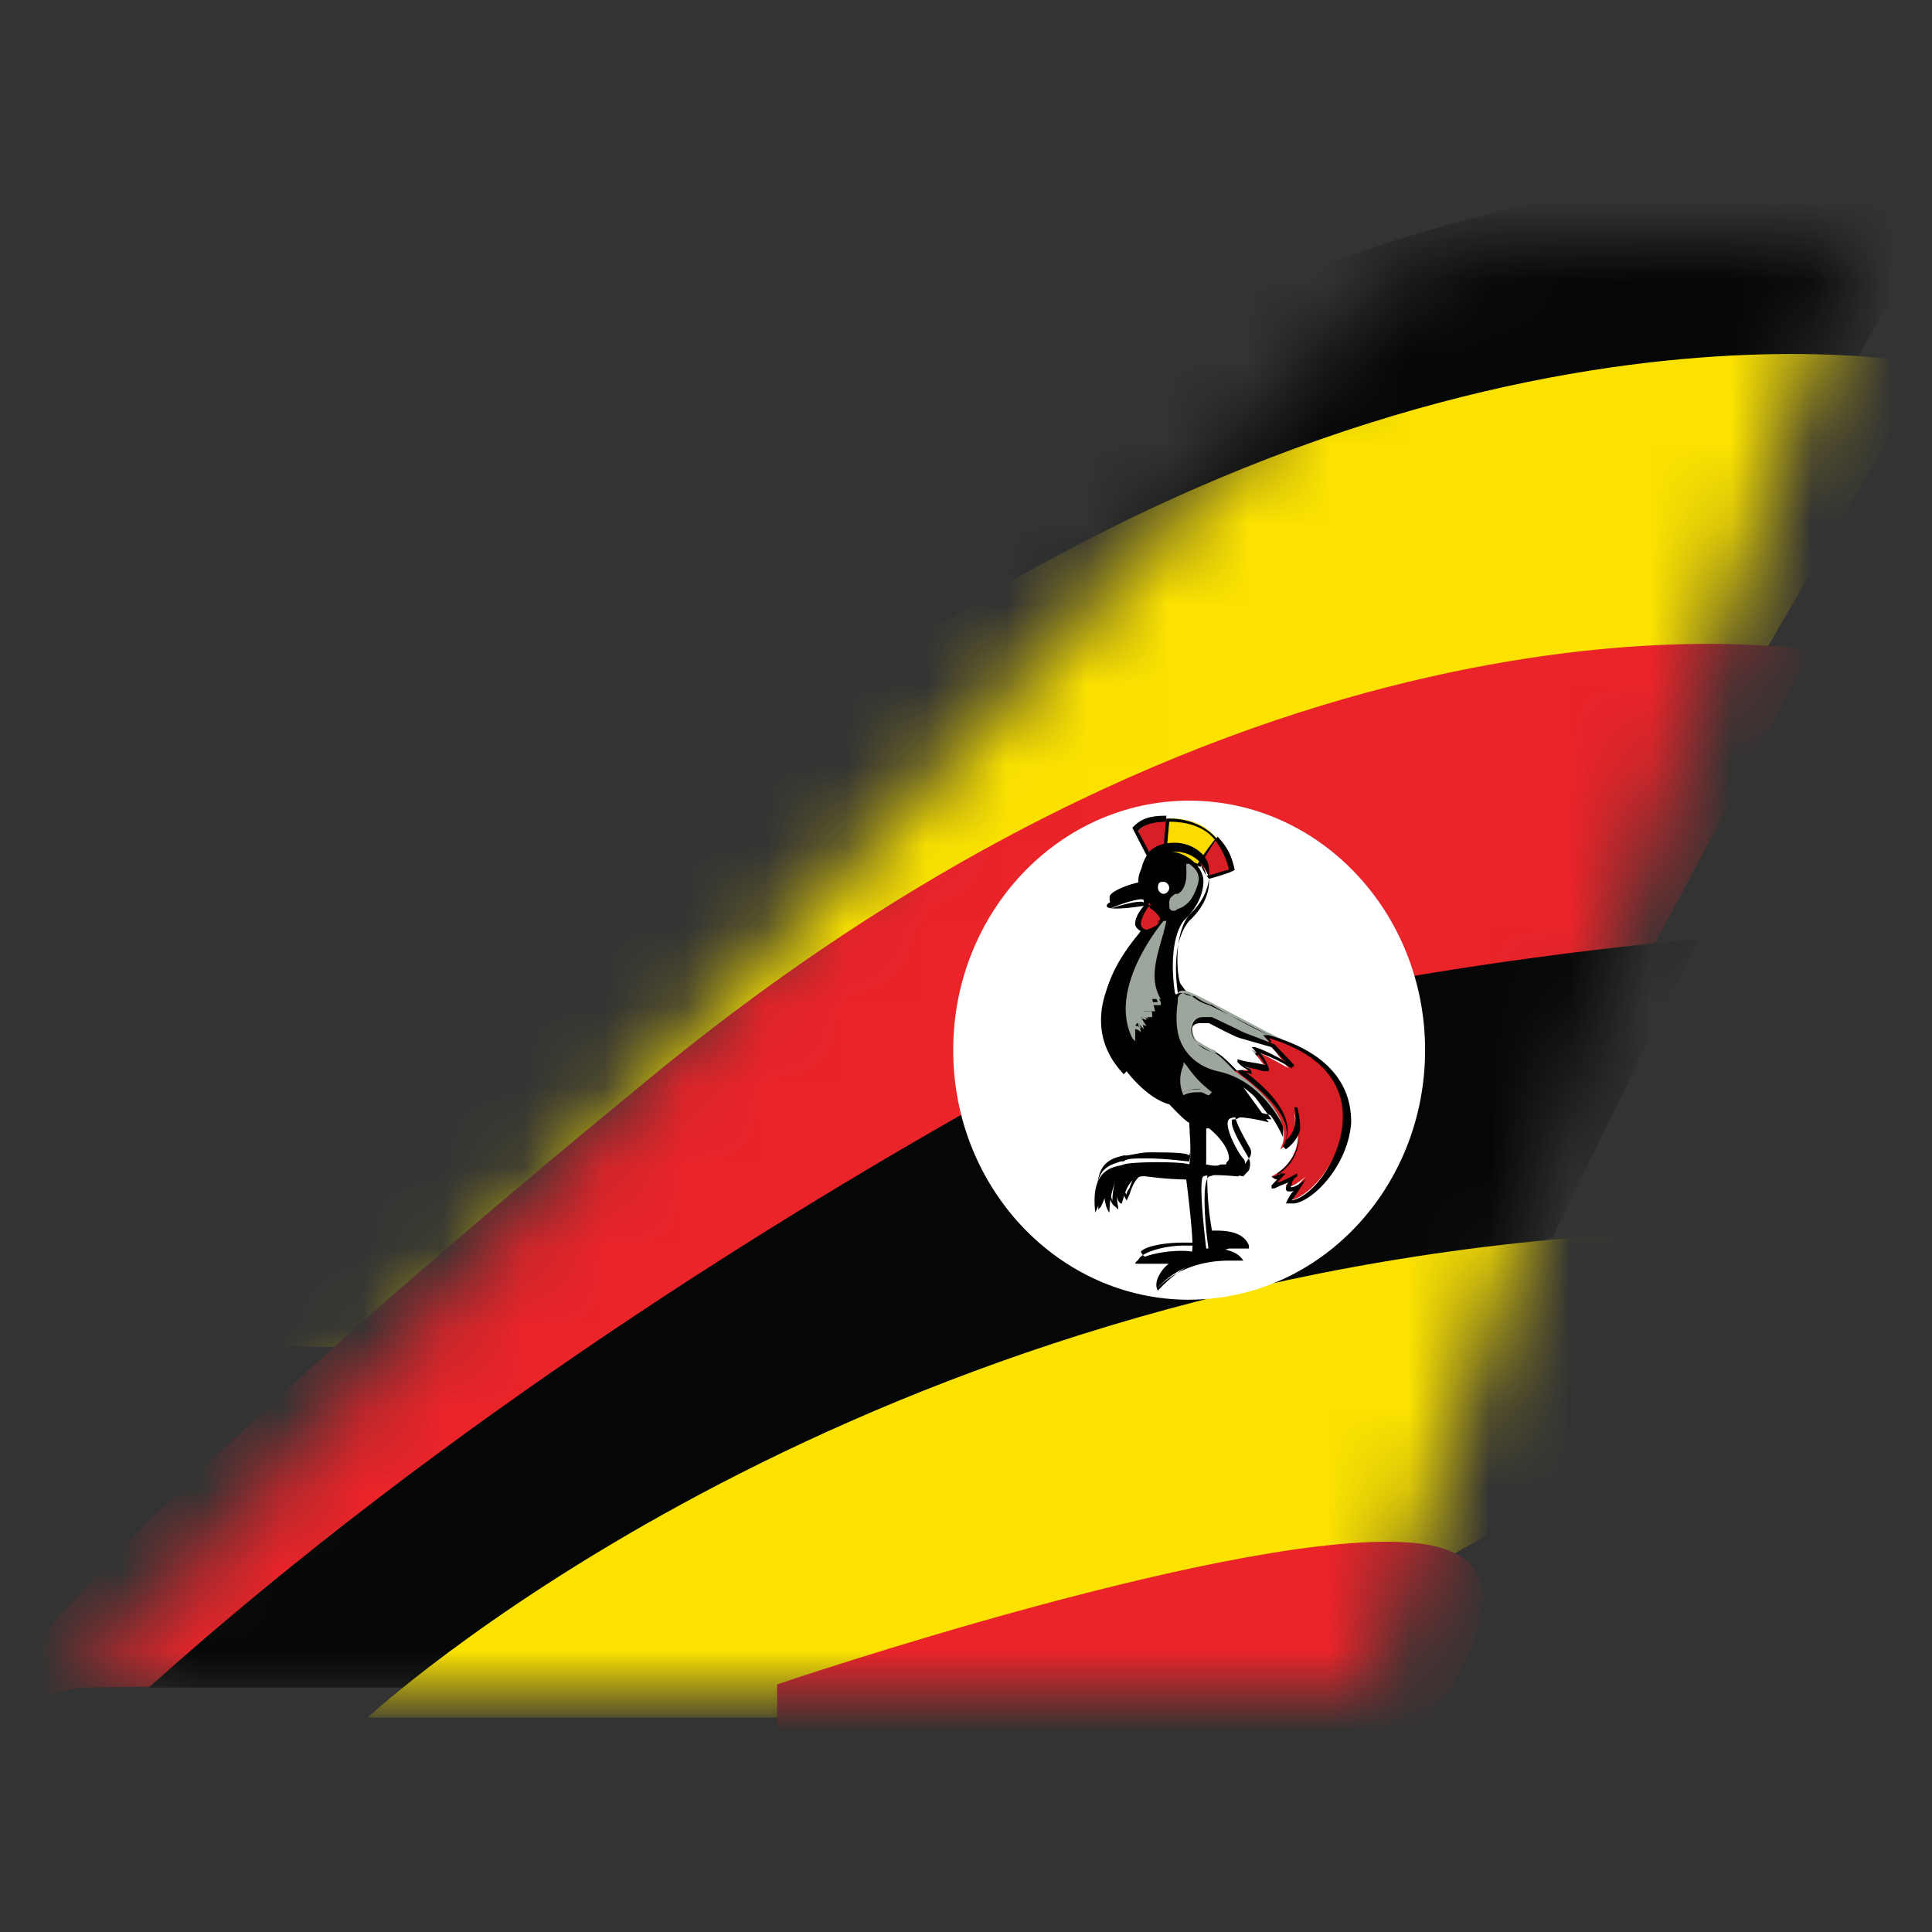
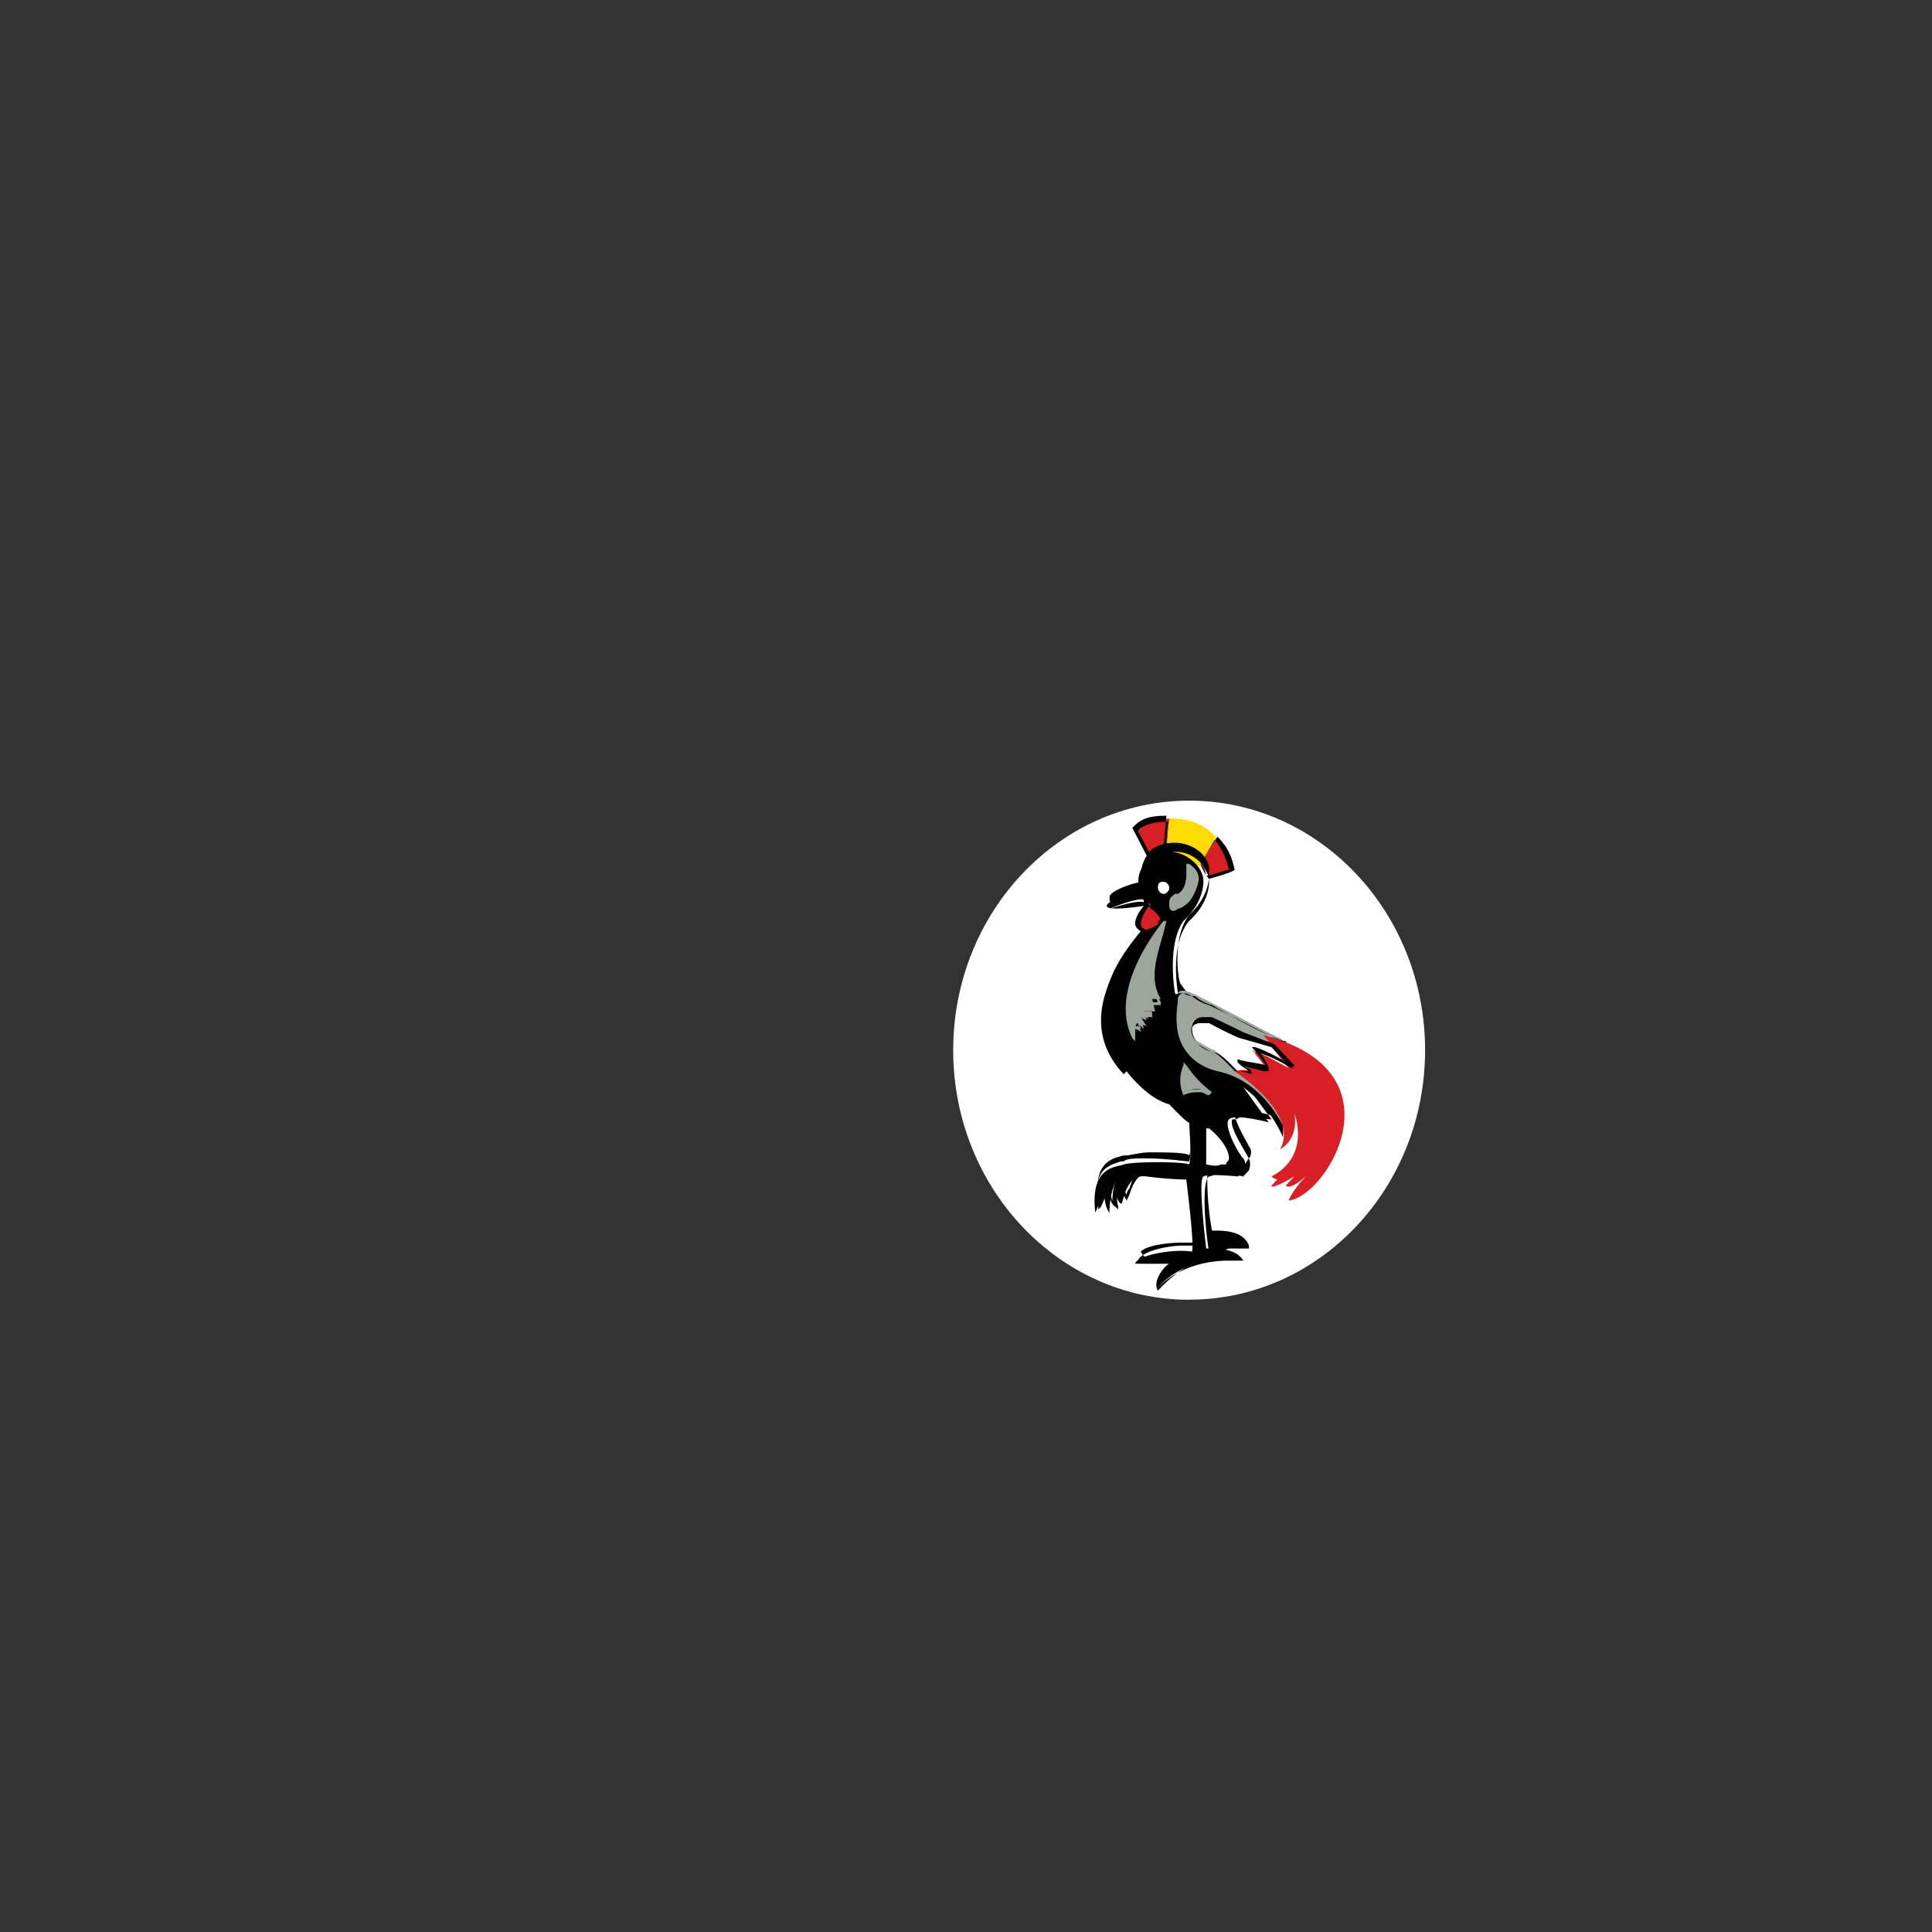
<svg xmlns="http://www.w3.org/2000/svg" width="24" height="24" fill="none" viewBox="0 0 24 24">
  <rect x="0" y="0" width="24" height="24" fill="#333333" stroke="none" />
  <mask id="a" width="22" height="18" x="1" y="3" maskUnits="userSpaceOnUse" style="mask-type:luminance">
-     <path fill="#fff" d="M1 20.963L17.173 3.635S17.491 3 19.681 3H23l-6.003 18H1v-.037z" />
-   </mask>
+     </mask>
  <g mask="url(#a)">
    <path fill="#050606" d="M2.413 14.428l2.86.037L21.94 6.398l2.4-4.145S17.845.871 9.829 6.996c-8.051 6.125-8.475 7.581-8.475 7.581l1.06-.15z" />
    <path fill="#FBE201" d="M2.06 16.706l2.86.037 16.668-8.066 2.4-4.146S17.492 3.15 9.476 9.274c-8.016 6.125-8.44 7.581-8.44 7.581l1.025-.15z" />
    <path fill="#EA2429" d="M1 20.963l2.86-.038L20.246 12.3l2.26-4.22s-6.534-1.16-14.374 5.264C.292 19.768-.06 21.187-.06 21.187L1 20.963z" />
    <path fill="#050606" d="M1.848 20.963h3.46l13.984-5.602 1.801-3.697s-6.18.523-8.722 1.942c-2.543 1.42-6.815 4.033-10.523 7.357z" />
    <path fill="#FBE201" d="M9.864 21.336H4.567s5.473-5.079 14.725-5.938C28.544 14.502 14.737 21 14.737 21l-4.873.336z" />
    <path fill="#EA2429" d="M9.652 20.925s5.827-1.979 7.945-1.755c2.12.224-.494 2.988-.494 2.988l-7.45-.225v-1.008h-.001z" />
  </g>
  <path fill="#fff" d="M14.772 16.145c1.619 0 2.931-1.387 2.931-3.1 0-1.711-1.312-3.099-2.93-3.099-1.62 0-2.932 1.388-2.932 3.1 0 1.712 1.313 3.1 2.931 3.1z" />
  <path fill="#D91F26" d="M14.313 10.693l-.177-.373a.548.548 0 0 1 .389-.15l-.035.411-.177.112z" />
  <path fill="#010101" d="M14.278 10.693l-.212-.41c.106-.113.212-.15.424-.15 0 0-.036.373-.036.41l-.176.15zm-.142-.373l.177.336.177-.075c0-.15 0-.336.035-.374-.212 0-.318.038-.389.113z" />
  <path fill="#FCDC00" d="M14.49 10.58l.035-.41s.389-.037.6.261l-.211.336-.424-.186z" />
-   <path fill="#010101" d="M14.913 10.768l-.459-.15.036-.448s.388-.037.635.261l-.212.337zm-.423-.187l.388.15a3.01 3.01 0 0 1 .212-.3c-.177-.223-.494-.223-.565-.223l-.035.373z" />
  <path fill="#D91F26" d="M14.914 10.73l.211-.336c.142.15.177.262.212.411l-.317.075-.106-.15z" />
  <path fill="#010101" d="M15.02 10.917a.504.504 0 0 1-.106-.187l.211-.336c.142.15.177.262.212.411-.035.037-.318.112-.318.112zm-.106-.187a.29.29 0 0 1 .07.15c.035 0 .247-.075.282-.075a.897.897 0 0 0-.176-.373l-.176.298zm-.53 5.266s.353-.448 1.06-.336c-.107-.187-.46-.15-.46-.15s-.106-.858-.035-.896c.07-.037.424 0 .424 0 .035 0 .14-.15.07-.224-.07-.075-.247-.41-.177-.485.071-.075.495.037.495.037l-1.165-1.606s-.106-.597.105-.896c.283-.261.247-.523.247-.523-.035-.261-.459-.485-.706-.224-.176.224-.07.374-.07.374s-.424.111-.424.186.459 0 .459 0l-.035.374s-.954.933-.212 1.718l.035-.038s.247.336.53.411c.247.261.247.224.247.224s.035.448 0 .523c-.07-.037-.706-.037-.812 0-.07.037-.424 0-.354.598.071-.15.106-.3.106-.3s0 .225.07.3c0-.225.071-.374.071-.374s0 .224.07.261c.036.038.036-.373.319-.336.282.038.494.038.494.038s.106.821.07.896c-.211-.037-.67.037-.706.15h.424s-.21.186-.14.298z" />
  <path fill="#010101" d="M14.384 16.033c-.07-.112.07-.298.141-.336h-.389v-.037c.036-.112.354-.187.566-.187h.14c0-.112-.034-.56-.07-.859h-.07c-.106 0-.247 0-.389-.037-.176-.037-.247.15-.282.261l-.035.075a.417.417 0 0 1-.07-.224.417.417 0 0 0-.036.299v.037l-.036-.037c-.07-.038-.07-.15-.07-.224-.035.037-.07.149-.106.224l-.035.037v-.075c-.07-.522.176-.56.318-.597h.035c.035 0 .176-.038.282-.038.212 0 .46 0 .495.038.035-.075 0-.336 0-.486-.036 0-.07-.075-.212-.224-.247-.075-.46-.336-.53-.41 0 0 0 .037-.035.037-.177-.224-.283-.449-.283-.71 0-.523.46-.97.495-1.046l.035-.336c-.07 0-.247.038-.353.038-.07 0-.106 0-.106-.038v-.037c0-.075.318-.187.424-.187-.036-.037-.07-.187.07-.373.07-.075.177-.112.318-.112.212 0 .424.15.424.336 0 .037.035.298-.247.56-.212.261-.142.822-.106.859l1.2 1.643h-.035s-.247-.075-.388-.075h-.106v.038c0 .111.141.336.177.41a.12.12 0 0 1 0 .15c-.036.037-.036.074-.071.074 0 0-.177-.037-.282-.037h-.142c-.035.037-.035.486.036.86h.035c.106 0 .353 0 .424.186v.037h-.248c-.565.15-.848.486-.883.523zm-.106-.41c.176 0 .247.037.282.037h.035l-.035.037a.423.423 0 0 0-.176.299c.07-.075.353-.336.883-.336h.176c-.106-.112-.318-.112-.388-.112h-.036c-.035-.187-.105-.86 0-.934.036 0 .07-.037.142-.037.141 0 .282.037.282.037l.07-.074s.036-.075 0-.15c-.035-.075-.211-.336-.211-.448 0-.037 0-.037.035-.037s.07-.038.106-.038c.106 0 .282.038.353.038l-1.165-1.569c0-.037-.106-.597.141-.896.247-.224.247-.448.247-.486v-.037a.428.428 0 0 0-.424-.336.389.389 0 0 0-.282.112c-.141.187-.035.336-.035.336v.037h-.035c-.212.075-.424.15-.424.187h.07c.142 0 .389-.037.389-.037h.035l-.035.373s-.495.486-.495 1.009c0 .26.071.485.248.672 0 0 .247.336.53.41l.211.225c0 .074.035.448 0 .523-.035 0-.282-.038-.53-.038-.14 0-.247 0-.282.037h-.035c-.106.038-.353.075-.283.486l.106-.224h.036s0 .15.035.224a.87.87 0 0 1 .07-.336l.036-.037v.037c0 .075.035.224.07.261 0 0 0-.037.035-.074.036-.112.106-.299.318-.299.177.037.318.037.389.037h.07c0 .075.106.822.07.934h-.176c-.212 0-.459.037-.53.112.036.074.072.074.107.074z" />
  <path fill="#9CA69C" d="M14.49 11.44s-.707.822-.389 1.419c0-.075 0-.15.035-.15l.071.075a.89.89 0 0 0-.035-.15c.035 0 .07 0 .106.038-.036-.037-.036-.075-.071-.112h.141l-.035-.15h.106c-.177-.298 0-.634.07-.97z" />
  <path fill="#9CA69C" d="M14.101 12.934l-.035-.037c-.318-.635.388-1.457.388-1.457h.036c-.036.075-.036.15-.07.187-.071.261-.178.523 0 .822v.037h-.142c0 .037.035.075.035.112v.037h-.141l.07.112-.105-.037c0 .037.035.074.035.112 0 0-.035-.038-.07-.038v.15zm.353-1.42c-.14.187-.565.822-.353 1.308v-.075h.035l.036.037c0-.037-.036-.074-.036-.112v-.037l.106.037-.035-.111h.141l-.035-.112h.07c-.14-.299-.07-.56.036-.822.035 0 .035-.038.035-.112zm.283-.746s.035.261-.106.373c-.035 0-.106.037-.106.112 0 .075.07.075.106.037.176-.037.353-.373.106-.522z" />
  <path fill="#9CA69C" d="M14.595 11.29c-.035 0-.07-.037-.07-.074 0-.075.035-.075.07-.112h.036c.141-.075.106-.336.106-.336v-.037h.035c.106.074.141.15.106.261-.036.112-.106.261-.212.261-.035.037-.07.037-.07.037zm.177-.485c0 .075 0 .261-.106.336h-.035c-.035.037-.07.037-.07.075 0 .037.035.037.035.037h.035c.07 0 .177-.112.177-.261.035-.038.035-.112-.036-.187z" />
  <path fill="#fff" d="M14.454 10.954c.036 0 .071.038.071.075s-.035.075-.07.075c-.036 0-.071-.038-.071-.075 0-.075.035-.075.07-.075z" />
  <path fill="#D91F26" d="M14.278 11.216c-.036.037-.247.261-.036.336.212-.075.142-.112.177-.15 0-.074-.106-.112-.141-.186z" />
  <path fill="#010101" d="M14.207 11.59c-.07-.038-.106-.075-.106-.113 0-.111.106-.224.142-.26 0 0 .035.036.07.036.036.038.106.075.106.15 0 0 0 .037-.035.037 0 .075 0 .075-.177.15zm.07-.337c-.034.037-.105.15-.105.224 0 .037.035.075.07.075.142-.037.142-.075.142-.075s0-.037.035-.037c0-.037-.035-.075-.07-.112-.036-.037-.071-.038-.071-.075z" />
  <path fill="#9CA69C" d="M14.702 13.232c0 .038-.07.225 0 .337.176-.075.247-.038.317 0-.176-.112-.212-.15-.317-.337z" />
  <path fill="#9CA69C" d="M14.702 13.606a.45.45 0 0 1 0-.374v-.037l.035.037c.106.15.177.224.318.336l-.036.037c-.035 0-.07-.037-.105-.037-.071 0-.142 0-.212.038zm0-.336c0 .074-.036.187 0 .299.07-.038.14-.038.212-.038a1.605 1.605 0 0 1-.212-.261z" />
  <path fill="#fff" d="M14.984 14.054v.41s.141.038.177 0c.07-.037 0-.298-.177-.41z" />
  <path fill="#fff" d="M15.09 14.465h-.106v-.448h.036c.14.112.247.261.247.373 0 .037-.036.037-.036.075h-.141zm-.106-.038h.176v-.037c0-.075-.07-.224-.176-.336v.373z" />
  <path fill="#9CA69C" d="M15.938 14.092s-.248-.635-.848-.785c-.6-.149-.53-.859-.494-.896.035-.074.035-.15.212-.074.176.074.989.522 1.094.56.141.037.036 1.232.036 1.195z" />
  <path fill="#010101" d="M15.938 14.129s-.248-.635-.848-.784c-.353-.075-.459-.336-.53-.523-.035-.187 0-.336 0-.374 0-.037.036-.112.106-.112.036 0 .07 0 .142.038a.564.564 0 0 0 .212.112c.317.15.812.41.882.448.106.037.07.71.036 1.008v.187zm-1.236-1.793c-.036 0-.071.037-.071.075v.037s-.035.187 0 .374c.035.186.177.41.494.485.53.112.777.598.848.747.035-.224.07-.971 0-1.12-.106 0-.6-.262-.918-.449a.566.566 0 0 1-.212-.111c-.106 0-.141-.038-.141-.038z" />
  <path fill="#D91F26" d="M15.337 13.307s.813.523.565.971c.248-.15.177-.448.177-.448s.212.523-.283.784c.036.037.071.037.071.037l-.07.075s-.036.075.282-.112l-.106.112s.035.075.247-.112c-.176.187-.212.299-.212.299.46-.038 1.448-1.606-.317-2.054l.07.074-.424.374z" />
-   <path fill="#010101" d="M15.973 14.95c.035-.074.07-.15.141-.187-.035.038-.07.038-.106.038-.035 0-.035-.038-.035-.038s0-.037.035-.074a1.447 1.447 0 0 0-.176.074h-.036v-.037l.071-.075s-.035 0-.07-.037h.035c.282-.15.317-.41.317-.597 0 .074-.07.186-.176.26l-.035-.036c.105-.187.07-.448-.53-.897l-.035-.037.424-.336-.071-.075-.035-.037h.07c.918.261 1.024.784 1.024 1.083-.035.523-.459.971-.706 1.008h-.106zm.247-.298c-.07.111-.141.224-.177.26.248-.037.6-.485.636-.97.035-.486-.282-.859-.918-1.046l.035.037-.423.337h.035c.565.41.635.709.565.896.176-.15.106-.374.106-.411h.035s.177.523-.247.822c.035.037.035 0 .035 0h.07l-.105.111c.035 0 .106-.037.247-.111v.037c-.07.037-.07.112-.07.112-.036.037.035.037.176-.075z" />
  <path fill="#fff" d="M15.373 13.158a.974.974 0 0 1 .176.15c-.106-.038-.212 0-.212 0l-.247-.262c-.035 0-.212-.112-.212-.112-.07-.037-.176-.374.142-.261.317.149.388.186.388.186.141.037.247.075.389.15.07.074.14.186.211.261 0 0-.388-.224-.459-.224.106.112.177.224.177.224a4.265 4.265 0 0 0-.354-.112z" />
  <path fill="#010101" d="M15.55 13.344c-.107-.037-.142-.037-.178-.037h-.035c-.07-.075-.212-.224-.247-.224a.585.585 0 0 1-.212-.112c-.035-.037-.106-.15-.07-.224 0-.037.035-.112.14-.112h.107c.318.15.388.187.388.187l.389.15.247.26-.035.038a1.84 1.84 0 0 0-.389-.187c.07.075.106.187.106.187v.037h-.07c-.106-.037-.177-.037-.283-.074.106.037.141.037.141.111zm-.178-.037h.142c-.035-.037-.07-.037-.141-.112v-.037c.105.037.211.037.353.075-.036-.038-.07-.112-.142-.187l-.035-.038h.035c.036 0 .283.112.389.187l-.177-.187-.388-.111s-.035 0-.389-.187h-.106c-.07 0-.105.037-.105.074 0 .075.035.15.07.187.07.037.177.112.212.112.035-.037.212.15.283.224zm-1.588-2.054s.388-.112.423-.075l-.424.075z" />
  <path fill="#fff" d="M13.784 11.29c.07-.037.388-.149.423-.111v.037c0-.037-.212 0-.424.075z" />
</svg>